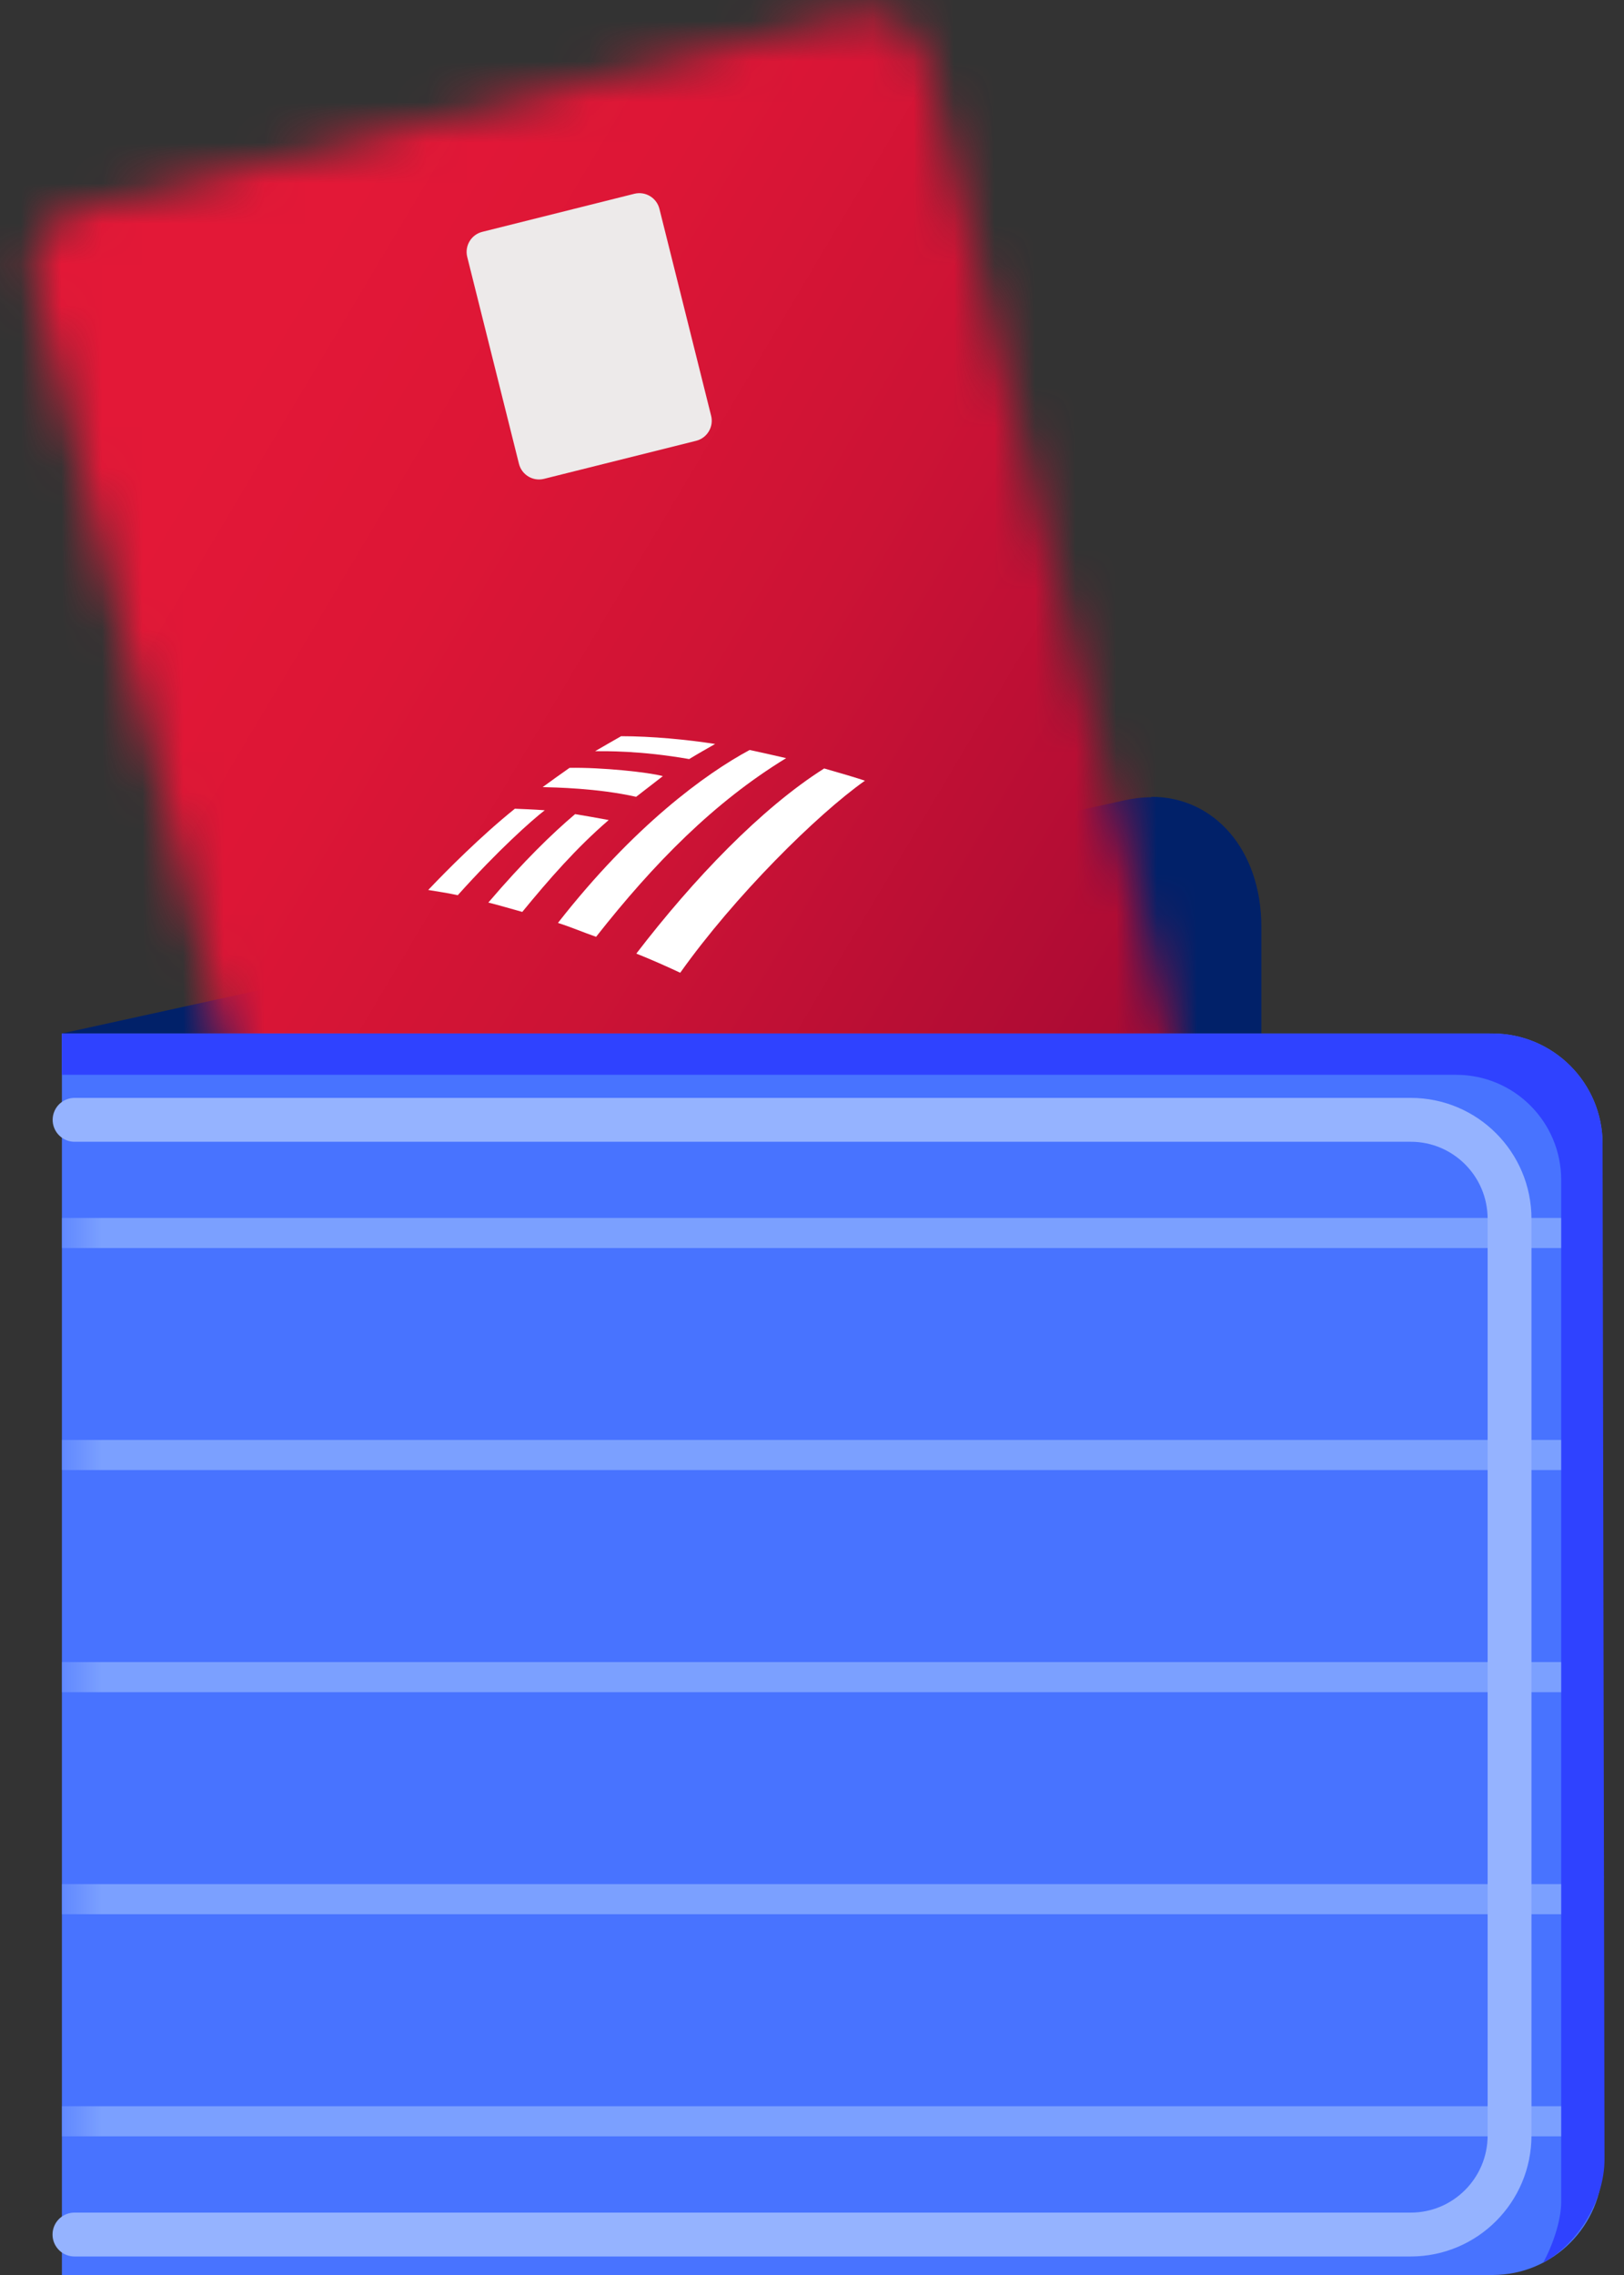
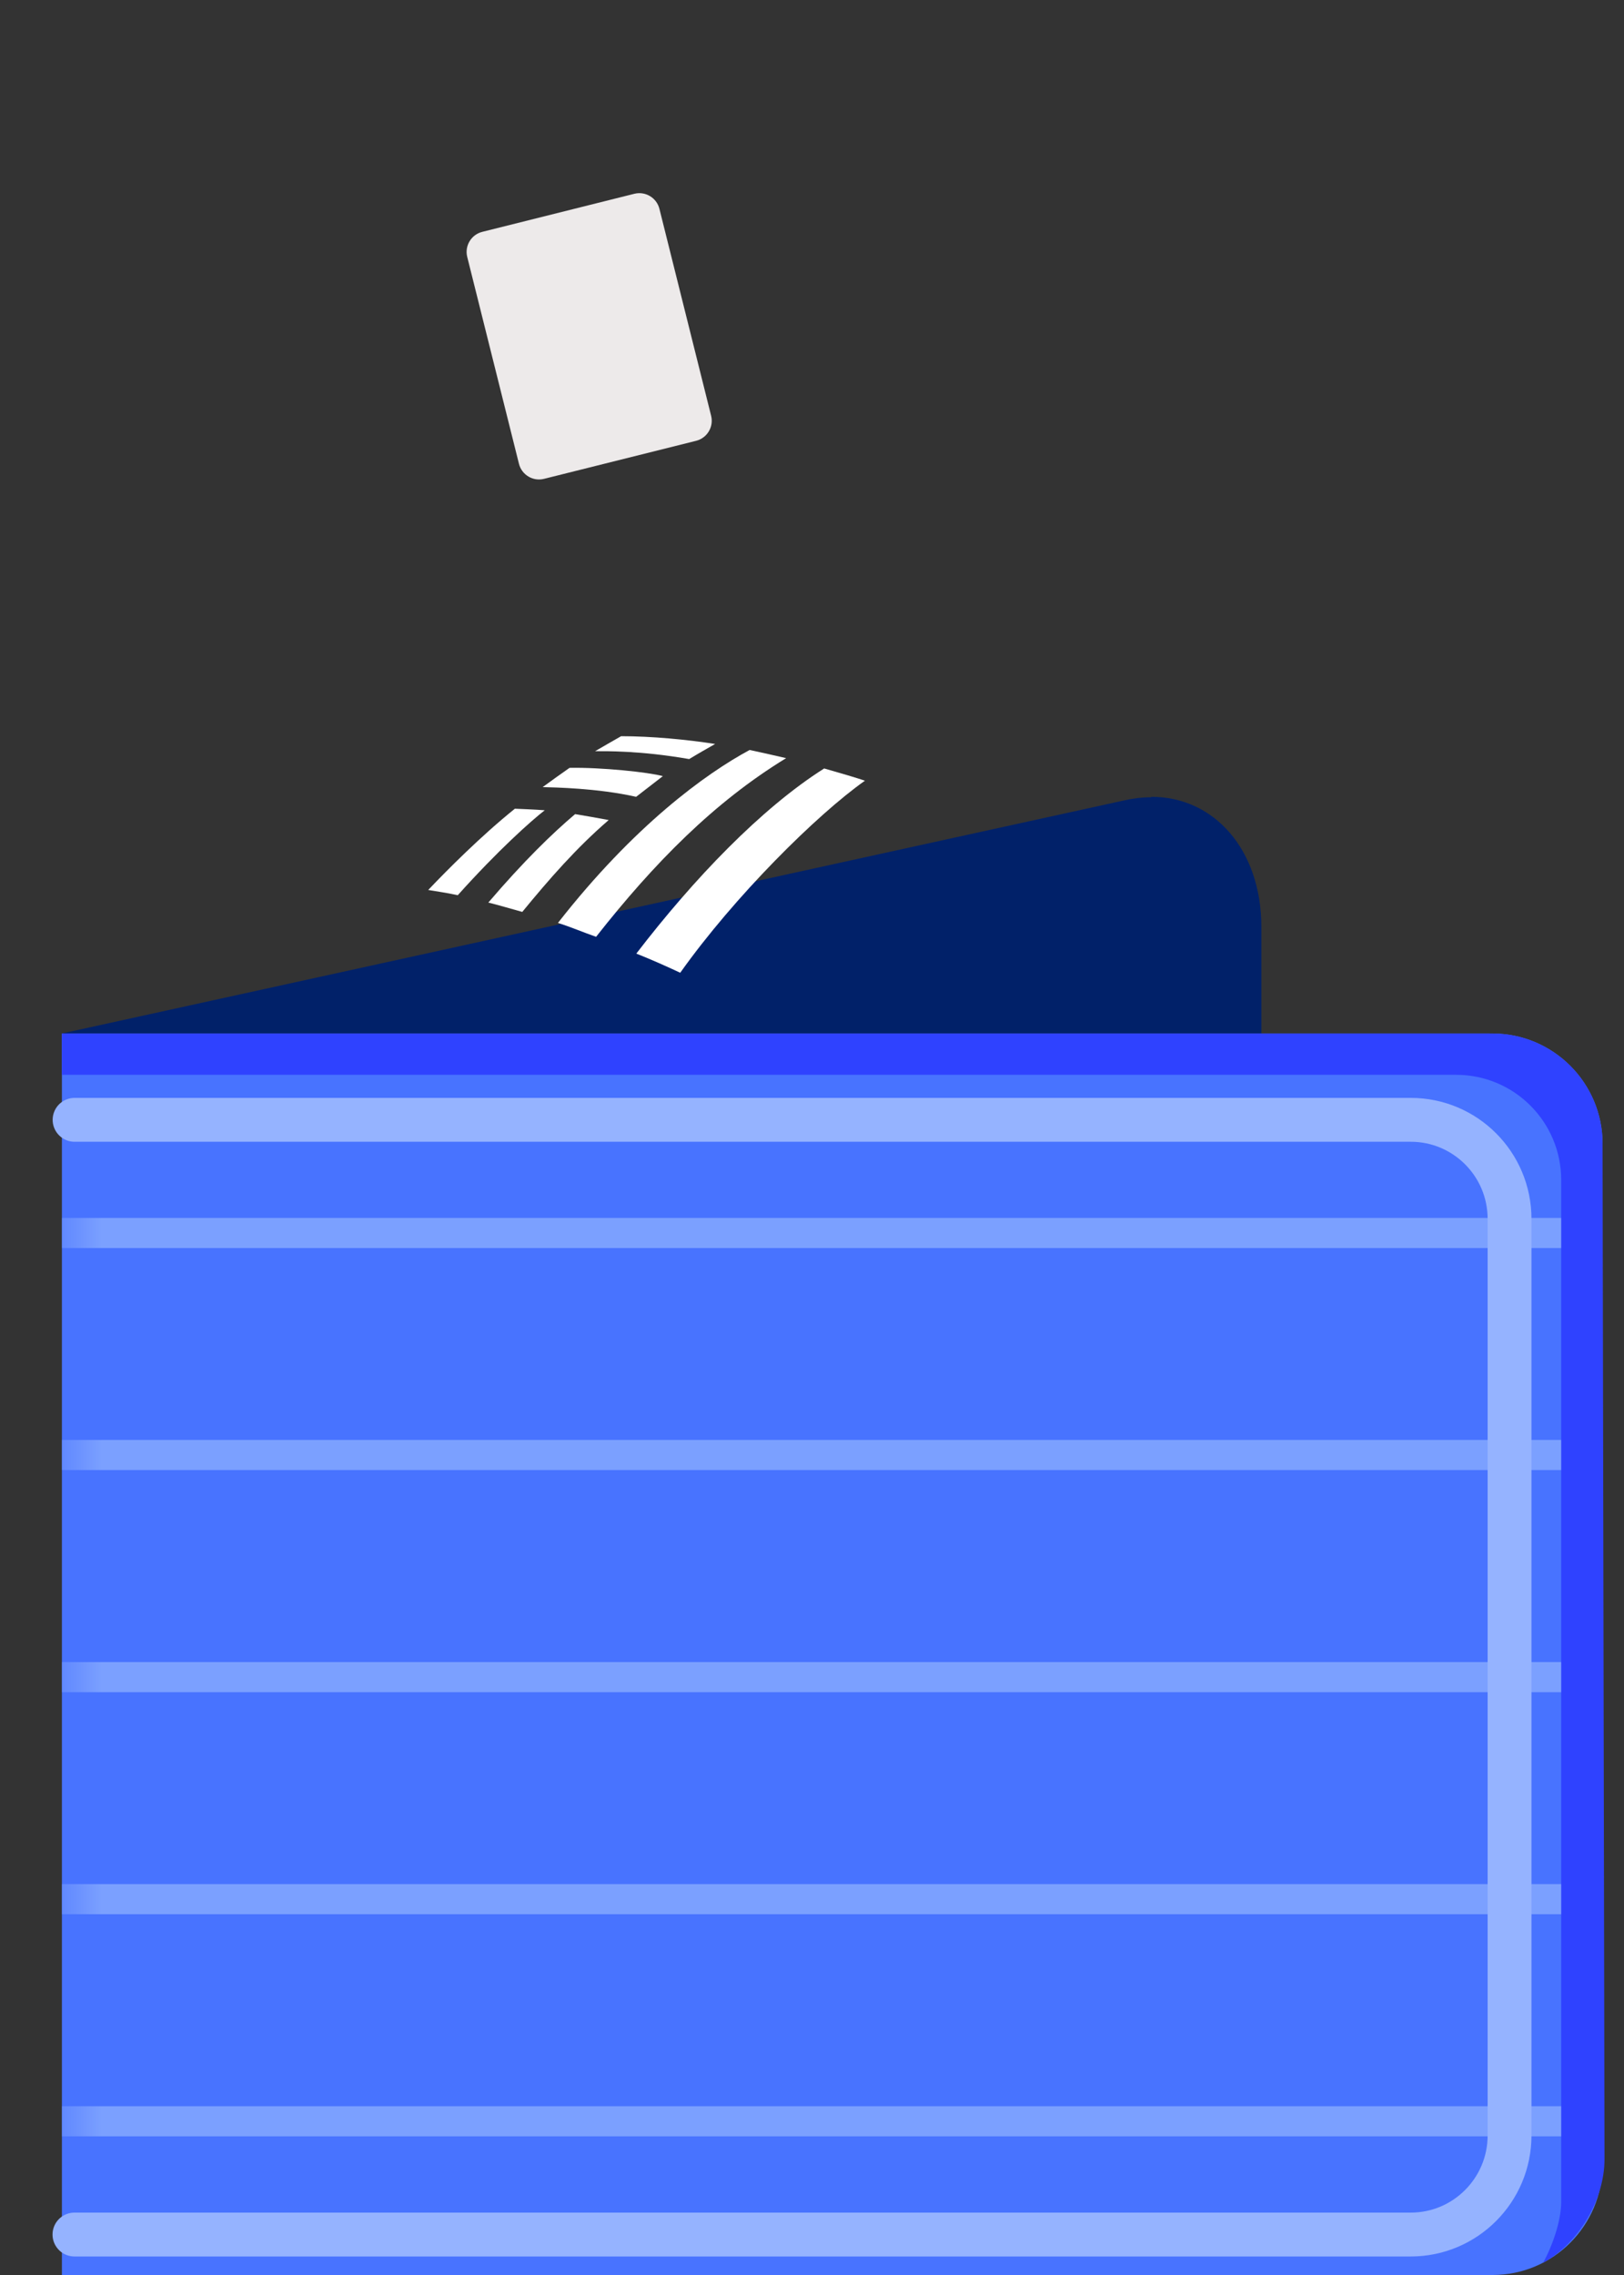
<svg xmlns="http://www.w3.org/2000/svg" width="40" height="56" viewBox="0 0 40 56" fill="none">
  <rect x="0" y="0" width="40" height="56" fill="#333333" stroke="none" />
  <path d="M28.355 19.625C28.129 19.625 27.902 19.653 27.681 19.704L1.525 25.439H31.068V22.818C31.068 20.918 29.907 19.614 28.361 19.614" fill="#012169" />
  <mask id="mask0_335_1693" style="mask-type:luminance" maskUnits="userSpaceOnUse" x="0" y="0" width="31" height="40">
-     <path d="M20.986 0.371L1.962 5.128C1.143 5.333 0.645 6.162 0.85 6.981L8.697 38.359C8.902 39.178 9.731 39.675 10.55 39.471L29.574 34.713C30.393 34.508 30.891 33.679 30.686 32.86L22.839 1.482C22.634 0.664 21.805 0.166 20.986 0.371Z" fill="white" />
-   </mask>
+     </mask>
  <g mask="url(#mask0_335_1693)">
    <path d="M35.181 -1.668L-5.82 0.51L-3.643 41.511L37.358 39.333L35.181 -1.668Z" fill="url(#paint0_linear_335_1693)" />
  </g>
  <path d="M10.529 35.674C10.488 35.685 10.445 35.69 10.399 35.685C10.17 35.669 9.999 35.471 10.015 35.244C10.048 34.768 9.931 34.302 9.678 33.897C9.556 33.703 9.617 33.449 9.811 33.326C10.004 33.207 10.259 33.263 10.381 33.459C10.728 34.011 10.888 34.651 10.842 35.303C10.829 35.486 10.7 35.634 10.529 35.677V35.674Z" fill="#780032" />
  <path d="M11.855 36.197C11.815 36.207 11.771 36.212 11.725 36.207C11.496 36.191 11.325 35.993 11.341 35.766C11.412 34.722 11.157 33.701 10.602 32.812C10.48 32.618 10.541 32.364 10.735 32.241C10.926 32.122 11.183 32.178 11.305 32.374C11.954 33.41 12.252 34.605 12.168 35.822C12.156 36.005 12.026 36.153 11.855 36.197Z" fill="#780032" />
  <path d="M13.241 36.278C13.2 36.288 13.157 36.293 13.111 36.288C12.882 36.273 12.711 36.074 12.726 35.847C12.818 34.518 12.495 33.219 11.787 32.091C11.665 31.898 11.726 31.643 11.919 31.521C12.11 31.398 12.367 31.457 12.49 31.653C13.289 32.931 13.656 34.401 13.554 35.906C13.541 36.089 13.412 36.237 13.241 36.281V36.278Z" fill="#780032" />
  <path d="M14.627 36.357C14.586 36.367 14.543 36.372 14.497 36.367C14.268 36.352 14.097 36.153 14.112 35.926C14.224 34.314 13.83 32.738 12.971 31.365C12.849 31.172 12.91 30.917 13.104 30.795C13.3 30.672 13.552 30.731 13.674 30.927C14.624 32.448 15.062 34.195 14.938 35.983C14.925 36.166 14.795 36.314 14.624 36.357H14.627Z" fill="#780032" />
  <path d="M16.755 23.944C18.09 22.064 20.122 20.05 21.304 19.217C21.067 19.138 20.705 19.031 20.3 18.916C18.752 19.895 17.089 21.629 15.673 23.473C16.029 23.615 16.399 23.778 16.753 23.944H16.755Z" fill="white" />
  <path d="M14.988 20.185C14.705 20.131 14.407 20.081 14.165 20.04C13.602 20.516 12.894 21.204 12.028 22.217C12.288 22.281 12.566 22.365 12.864 22.447C13.523 21.644 14.198 20.87 14.99 20.188L14.988 20.185Z" fill="white" />
  <path d="M16.326 19.105C15.977 19.008 14.808 18.886 14.028 18.901C13.832 19.039 13.555 19.235 13.366 19.375C13.649 19.383 14.711 19.398 15.668 19.614C15.87 19.456 16.137 19.25 16.326 19.105Z" fill="white" />
  <path d="M12.684 19.905C11.843 20.58 11.003 21.428 10.547 21.907C10.761 21.945 10.975 21.97 11.275 22.036C12.268 20.929 13.084 20.203 13.417 19.945C13.129 19.923 12.854 19.915 12.684 19.907V19.905Z" fill="white" />
  <path d="M16.975 18.685C17.173 18.563 17.413 18.428 17.614 18.313C16.914 18.204 16.05 18.122 15.299 18.122C15.197 18.181 14.881 18.359 14.657 18.491C14.917 18.491 15.768 18.474 16.975 18.685Z" fill="white" />
  <path d="M13.745 22.719C14.04 22.811 14.374 22.953 14.682 23.06C16.111 21.244 17.59 19.744 19.363 18.662C19.062 18.593 18.797 18.532 18.464 18.461C17.381 19.044 15.619 20.32 13.742 22.719H13.745Z" fill="white" />
  <path d="M15.624 4.77L11.879 5.707C11.606 5.775 11.44 6.052 11.508 6.324L12.782 11.416C12.85 11.689 13.127 11.855 13.399 11.787L17.145 10.851C17.418 10.782 17.584 10.506 17.515 10.233L16.242 5.141C16.174 4.868 15.897 4.702 15.624 4.77Z" fill="#EDEAEA" />
  <path d="M36.671 25.439H1.525V56H36.765C38.26 56 39.472 54.782 39.472 53.282V28.156C39.472 26.656 38.257 25.441 36.762 25.441" fill="#4873FF" />
  <mask id="mask1_335_1693" style="mask-type:luminance" maskUnits="userSpaceOnUse" x="1" y="25" width="39" height="31">
    <path d="M36.671 25.439H1.525V56H36.765C38.26 56 39.472 54.782 39.472 53.282V28.156C39.472 26.656 38.257 25.441 36.762 25.441" fill="white" />
  </mask>
  <g mask="url(#mask1_335_1693)">
    <path d="M39.187 29.98H1.525V30.721H39.187V29.98Z" fill="#7BA0FF" />
    <path d="M39.187 35.445H1.525V36.186H39.187V35.445Z" fill="#7BA0FF" />
    <path d="M39.187 40.913H1.525V41.654H39.187V40.913Z" fill="#7BA0FF" />
    <path d="M39.187 46.378H1.525V47.119H39.187V46.378Z" fill="#7BA0FF" />
    <path d="M39.187 51.846H1.525V52.587H39.187V51.846Z" fill="#7BA0FF" />
  </g>
  <path d="M1.834 55.004H34.748C36.09 55.004 37.181 53.912 37.181 52.565V30.003C37.181 28.655 36.09 27.565 34.748 27.565H34.667H1.837" stroke="#95B3FF" stroke-width="1.08" stroke-miterlimit="10" stroke-linecap="round" />
  <path d="M39.472 28.154C39.472 26.654 38.255 25.441 36.757 25.439H1.525V26.457H35.866C37.295 26.457 38.453 27.616 38.453 29.045V54.222C38.448 54.678 38.232 55.297 38.008 55.697C38.879 55.226 39.518 54.146 39.52 53.155" fill="#2F42FF" />
  <defs>
    <linearGradient id="paint0_linear_335_1693" x1="3.669" y1="12.808" x2="38.29" y2="33.417" gradientUnits="userSpaceOnUse">
      <stop stop-color="#E31837" />
      <stop offset="0.16" stop-color="#DD1636" />
      <stop offset="0.38" stop-color="#CC1335" />
      <stop offset="0.62" stop-color="#B10C34" />
      <stop offset="0.88" stop-color="#8C0432" />
      <stop offset="1" stop-color="#780032" />
    </linearGradient>
  </defs>
</svg>